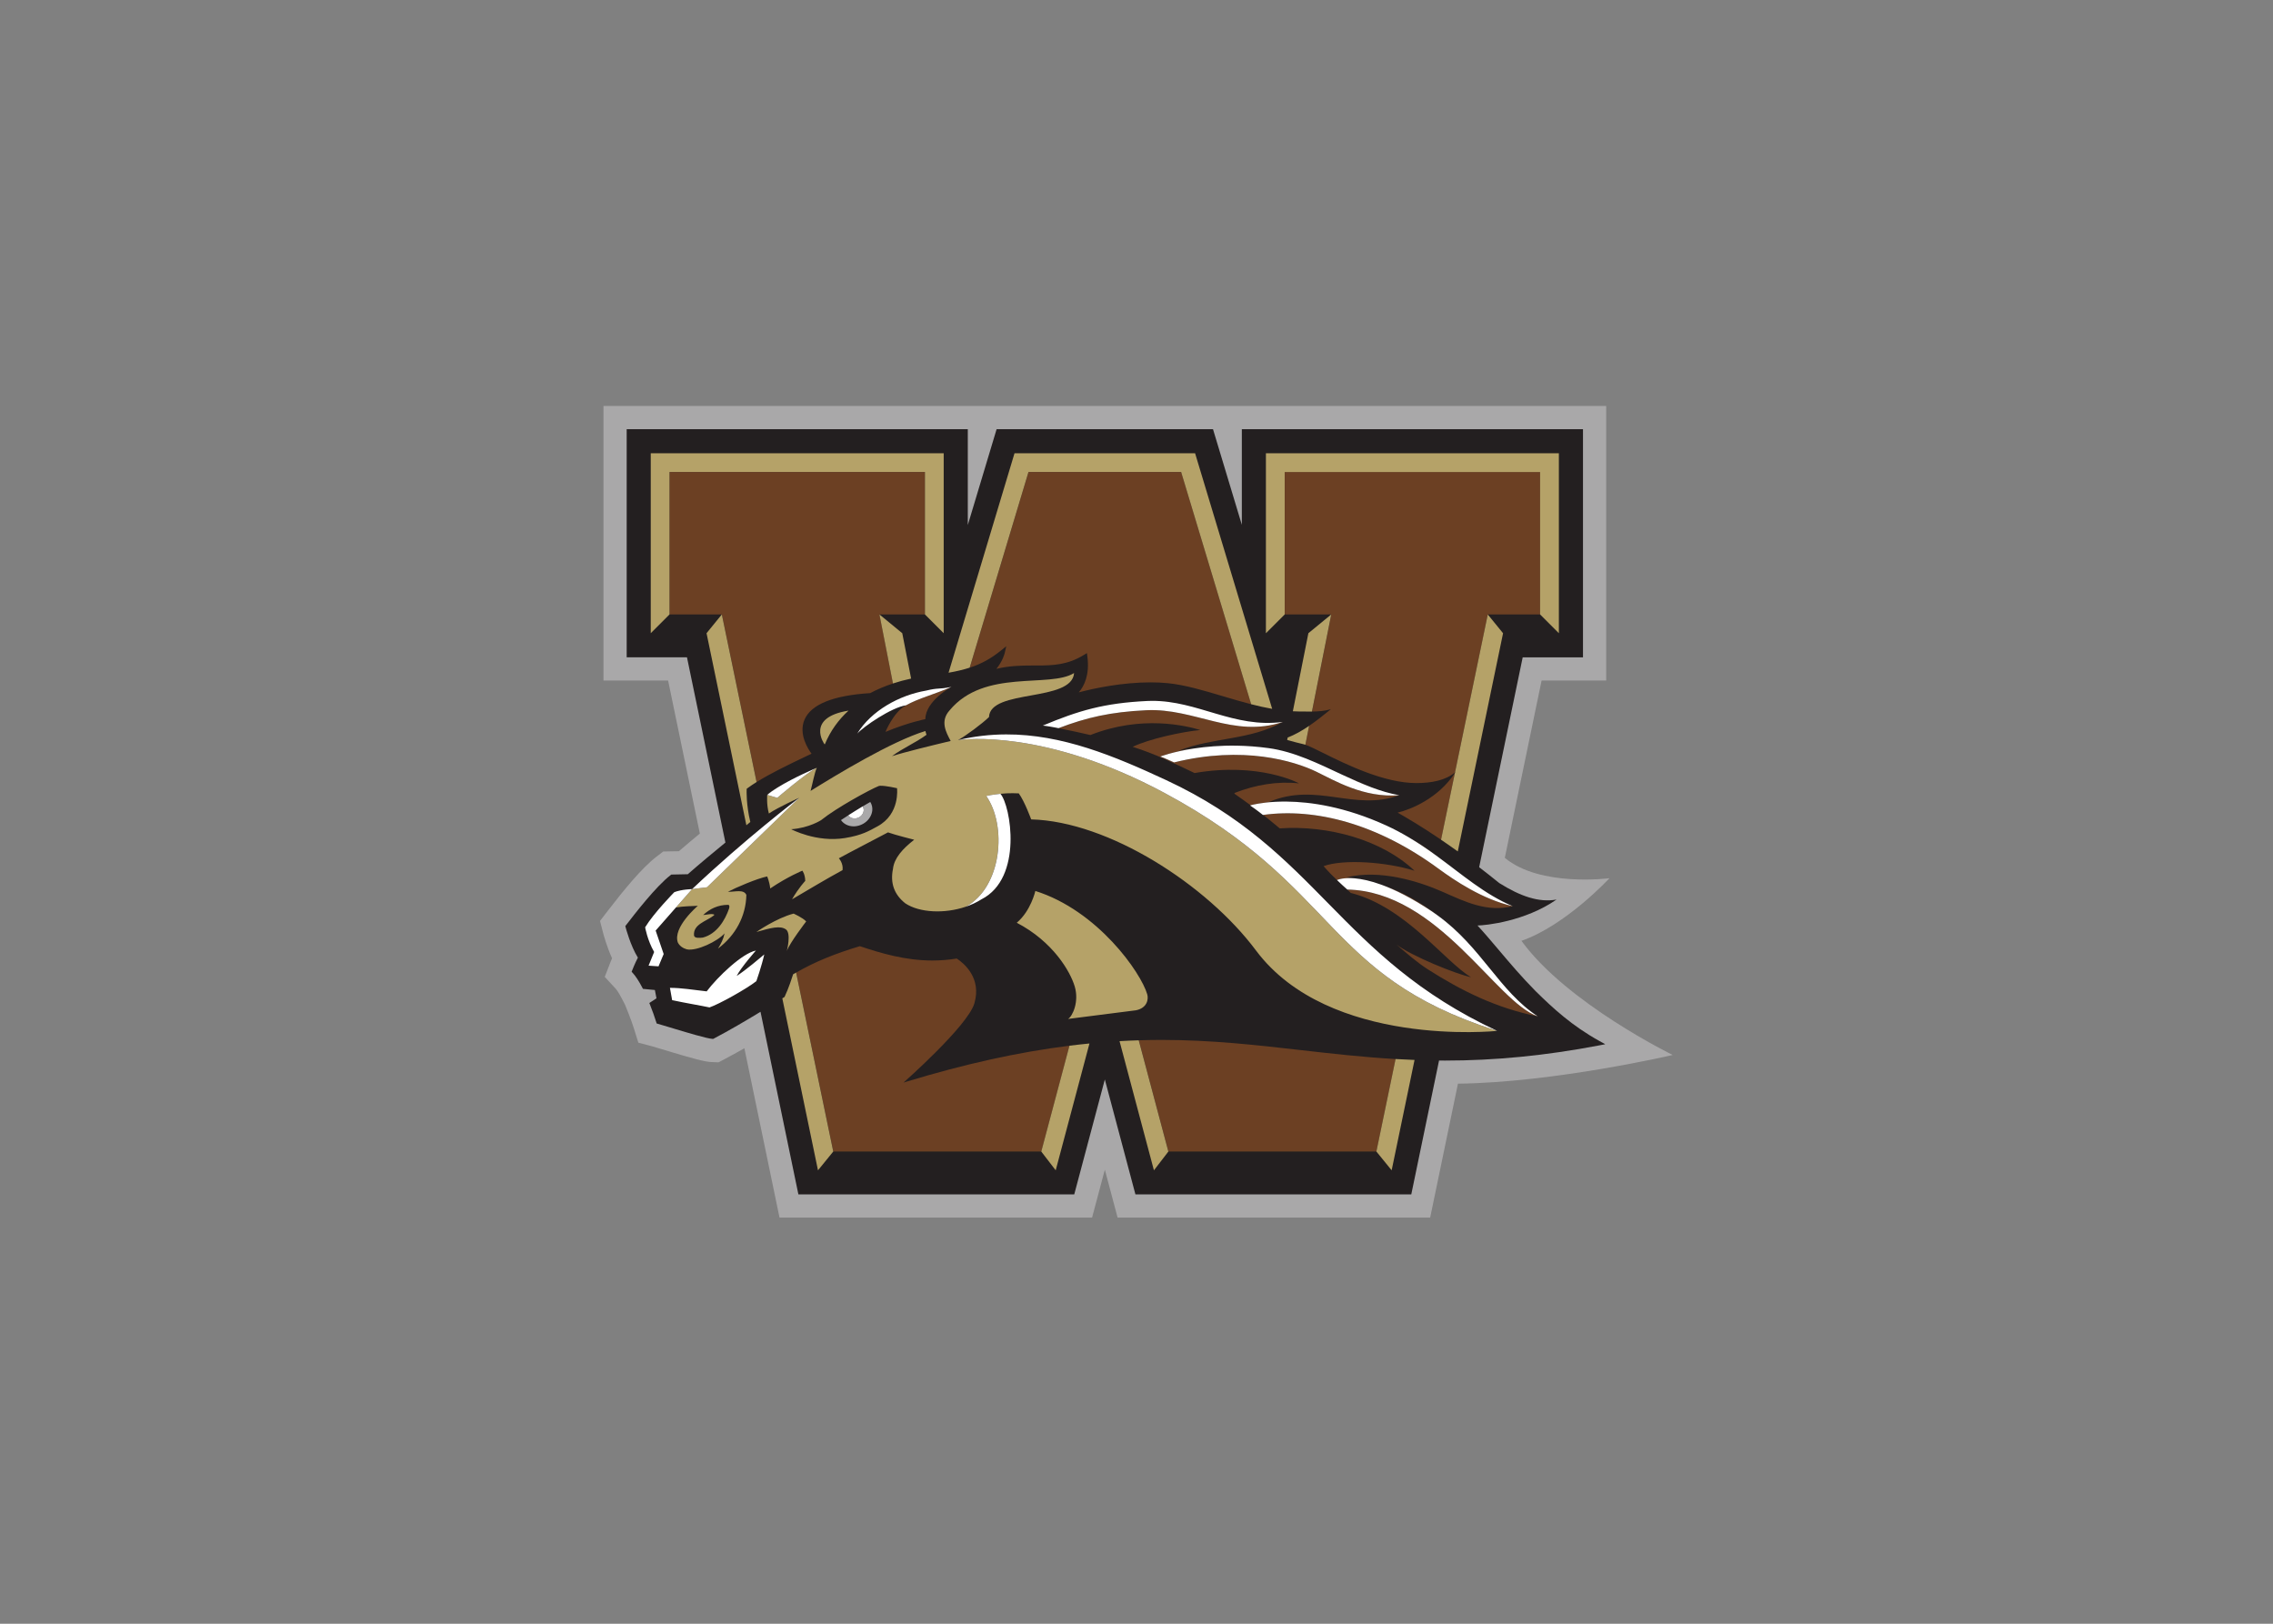
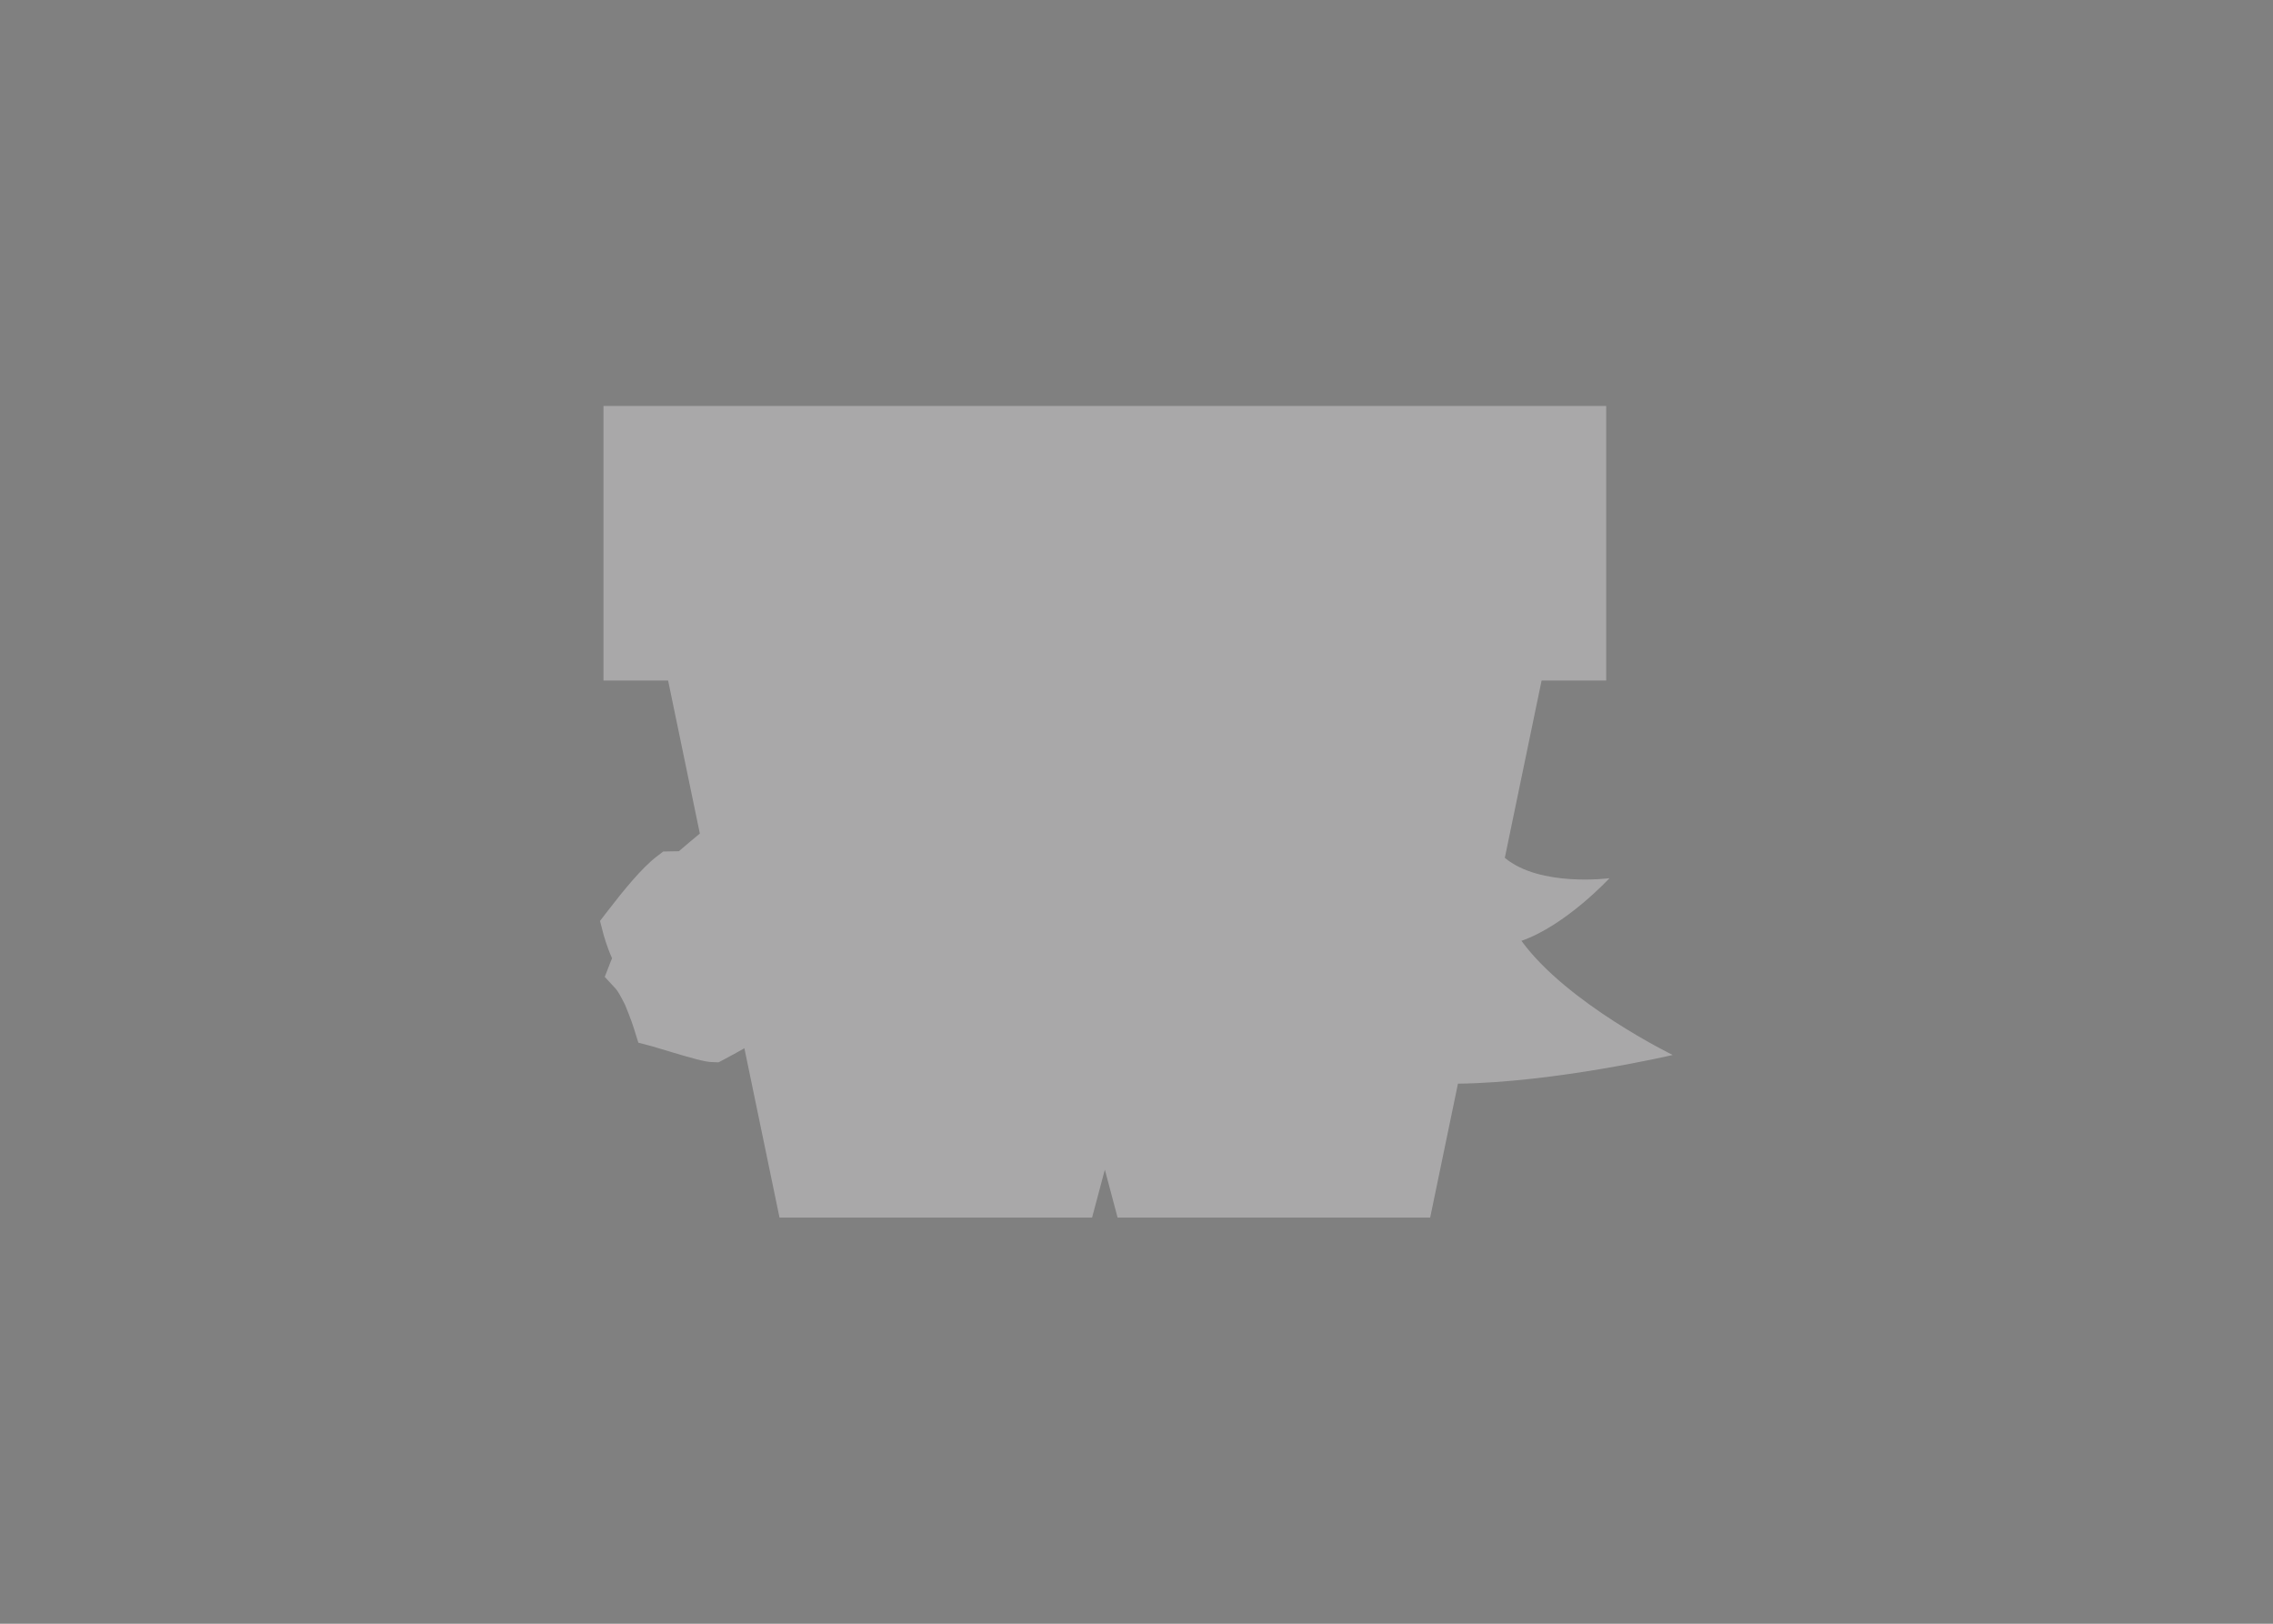
<svg xmlns="http://www.w3.org/2000/svg" clip-rule="evenodd" fill-rule="evenodd" stroke-linejoin="round" stroke-miterlimit="1.414" viewBox="0 0 560 400">
  <rect x="0" y="0" width="560" height="400" fill="#808080" stroke="none" />
  <g fill-rule="nonzero" transform="matrix(.839 0 0 .839 147.092 99.057)">
    <path d="m1.893 1.124v80.625h18.975l9.323 44.928c-2.339 1.936-4.278 3.573-6.153 5.188l-4.593.082-1.969 1.507c-4.399 3.378-9.729 9.97-14.363 15.971l-2.239 2.907.92 3.55c.172.663 1.069 3.979 2.618 7.409-.228.543-.387.945-.45 1.105l-1.695 4.365 3.191 3.453c.119.129.762.867 1.799 2.866l.987 1.902.994 2.498c.626 1.565 1.214 3.212 1.658 4.637l1.236 3.966 4.031 1.059c.312.083 1.113.325 2.188.652l.449.137c9.68 2.94 12.876 3.764 14.865 3.842l2.024.078 1.759-.936c1.885-.992 3.804-2.045 5.821-3.193l10.318 49.723h91.781l3.75-14.076 3.746 14.076h91.783l8.16-39.328c28.322-.33 63.066-8.422 63.066-8.422s-31.046-15.128-44.422-33.521c13.054-4.539 25.848-18.381 25.848-18.381s-20.357 2.686-30.732-5.984l10.801-52.059h18.975v-80.625h-294.45z" fill="#a9a8a9" />
-     <path d="m8.706 7.941v66.994h17.707l11.285 54.387c-3.631 2.978-7.157 5.894-11.045 9.3-1.914.052-4.619.096-4.619.096l-.227.004-.179.139c-4.297 3.298-10.476 11.306-13.117 14.725l-.206.263.084.325c.059.226 1.413 5.39 3.608 8.941-.89 1.709-1.65 3.662-1.684 3.75l-.154.396.291.315c.891.961 1.852 2.431 2.859 4.371l.172.332 3.506.338.467 2.441-2.096 1.371.207.522c.692 1.731 1.343 3.556 1.834 5.139l.116.361.367.098c.391.101 1.469.428 2.896.861 5.811 1.765 11.614 3.496 13.15 3.555l.182.006.164-.086c4.692-2.469 9.221-5.129 13.732-7.875l11.125 53.621h81.002l8.984-33.75 8.985 33.75h81.002l8.156-39.316c.572.005 1.129.021 1.707.021 14.762 0 29.563-1.453 45.24-4.443l1.861-.358-1.656-.916c-8.19-4.527-13.77-9.726-18.781-14.656-4.102-4.138-7.76-8.466-10.986-12.285-2.134-2.52-4.166-4.923-6.098-7.003 2.405-.035 13.895-1.173 23.215-7.62-5.218.945-10.669-.992-16.811-4.835-2.051-1.664-4.021-3.209-5.916-4.659l12.785-61.625h17.707v-66.994h-100.18v28.086l-8.468-28.086h-63.541l-8.461 28.152v-28.152h-100.18z" fill="#231f20" />
-     <path d="m21.294 20.526v41.82h15.361l10.211 49.215c4.093-2.569 9.296-5.066 14.01-7.318.722-.345 1.431-.685 2.115-1.012-.942-1.258-3.905-5.724-2.062-10.008 1.927-4.481 8.418-7.098 19.291-7.779 2.069-1.108 4.309-2.045 6.687-2.828l-3.969-20.27h13.357v-41.82h-75.002zm105.41 0-17.266 57.449c3.316-1.08 6.177-2.611 9.199-5.055l1.53-1.238-.432 1.92c-.029.122-.555 2.384-2.473 4.721 3.756-.898 7.094-.987 10.445-.987l1.502.002c4.924 0 9.061-.228 13.746-3.099l.903-.553.134 1.051c.683 5.307-.891 8.578-2.527 10.484 4.756-1.263 12.896-2.936 21.076-2.936 1.766 0 3.471.081 5.064.239 5 .5 10.403 2.106 16.123 3.81 2.763.823 5.561 1.655 8.366 2.377l-20.281-67.242-.284-.943h-44.826zm75.236 0v41.82h13.672l-5.67 28.512c1.968-.026 3.863-.164 5.57-.705-2.217 1.819-4.323 3.476-6.404 4.898l-1.105 5.557c1.156.394 2.914 1.264 5.216 2.406 6.672 3.306 17.841 8.844 27.377 8.844 4.407-.001 8.548-.777 11.357-3.127l9.625-46.385h15.363v-41.82h-75.002zm-97.887 63.094c-.581.26-1.175.508-1.772.748-.174.07-.35.134-.525.203-.431.169-.861.337-1.295.498-.101.039-.203.076-.304.114-1.535.568-3.063 1.104-4.518 1.652-.124.047-.253.093-.377.14-.363.138-.709.281-1.061.422-.201.082-.409.161-.607.244-.306.128-.596.262-.889.395-.223.101-.451.201-.666.305-.261.126-.504.257-.752.388-.276.147-.56.289-.818.442-3.545 2.105-5.766 7.658-5.766 7.658 6.729-2.789 11.707-3.748 11.707-3.748.027-5.361 7.643-9.461 7.643-9.461zm58.535 6.813c-.439.003-.882.013-1.326.035-10.57.508-17.559 2.144-25.75 5.265-.141-.027-.272-.052-.41-.078 3.521.674 7.827 1.649 9.769 2.098 15.048-5.938 28.094-2.738 32.289-1.477-5.392.515-15.1 2.624-19.871 4.938 6.926 2.19 11.872 4.725 18.172 7.699 18.93-3.286 30.695 2.989 30.66 3.031-6.307-.677-12.743.399-18.912 2.813-.009.075-.022.152-.035.228 1.832 1.273 3.345 2.353 4.758 3.397.636-.174 3.135-.795 7.146-1.014-.571.019-1.141.039-1.664.082.005-.029.008-.059.012-.088 13.969-5.866 24.909 2.879 38.154-1.935-10.471.855-19.081-4.355-24.406-6.926-6.459-3.115-21.476-7.719-41.729-2.709-.99-.415-2.662-1.255-4.061-1.721 0 0 3.673-1.425 9.932-2.375-1.489.174-2.995.379-4.541.652 10.302-4.025 20.97-3.017 30.604-8.447-13.981 4.705-25.174-3.57-38.791-3.469zm-30.898 4.64c.099.014.202.03.307.045-.105-.015-.208-.031-.307-.045zm1.01.152c.097.017.192.032.293.049-.103-.017-.196-.032-.293-.049zm1.328.229c.169.031.344.065.519.098-.173-.033-.35-.067-.519-.098zm117.9 13.408c-4.911 7.525-13.034 10.767-16.844 11.666 2.235 1.272 6.679 3.833 12.771 7.959l4.072-19.625zm-33.066.566c2.851 1.33 5.698 2.611 8.566 3.686-2.588-1.043-5.434-2.334-8.566-3.686zm-19.217 7.914c-.079.001-.149.007-.227.01.074-.004.152-.007.227-.01zm1.889 3.405c-2.007.045-3.975.2-5.901.463 1.463 1.158 2.995 2.414 4.842 3.949 14.268-.985 30.1 3.413 39.574 12.439-8.236-2.594-20.781-3.483-26.705-1.356 1.655 1.882 2.766 2.99 3.943 4.094.03-.015 1.668-.806 5.245-.492-.844-.119-1.691-.214-2.543-.277 9.827-2.488 21.434 1.179 28.285 4.203 6.855 3.032 13.017 6.053 20.621 4.234-8.854-2.005-17.052-7.529-21.822-11.029-15.622-11.466-31.495-16.547-45.539-16.229zm36.744 6.99c2.925 1.725 5.625 3.566 8.191 5.437-.009-.007-.016-.012-.023-.019-2.572-2.028-5.326-3.816-8.168-5.418zm-7.877 14.002c3.951 1.445 8.867 3.87 14.867 7.871.55.366 1.063.751 1.586 1.129-4.765-3.706-10.374-6.953-16.453-9zm-10.4 1.109c.411.385.851.801 1.341 1.272 16.05 4.015 27.864 20.424 35.324 24.74-4.517-.939-17.599-6.277-21.924-9.602 3.057 2.618 5.963 5.2 9.278 7.323 9.892 6.313 20.136 11.375 32.211 13.773-12.253-4.158-29.158-36.651-55.908-37.225 0 0-.122-.105-.322-.282zm-142.82 16.9c-7.488 2.234-13.319 4.653-18.705 7.744l10.904 52.559h61.084l8.273-31.08c-15.036 1.88-30.686 5.344-47.795 10.535l-.941.288s18.843-16.608 20.799-23.23c2.221-7.508-3.121-11.843-5.161-13.182-2.383.381-4.8.574-7.185.574-7.958 0-15.146-2.158-21.273-4.207zm88.494 27.521c-2.193 0-4.388.047-6.588.116l8.695 32.666h61.082l5.635-27.16c-9.695-.569-18.807-1.597-27.703-2.614-12.94-1.478-26.321-3.007-41.121-3.007z" fill="#6c4023" />
-     <path d="m80.23 117.4c-.754.429-1.486.859-2.246 1.316.254.372.376.811.32 1.311-.171 1.241-1.316 2.196-2.662 2.221-.816-.005-1.464-.361-1.846-.93-.792.509-1.501.971-2.164 1.41.795 1.126 2.103 1.829 3.746 1.84 2.744-.05 5.079-2.005 5.438-4.545.114-.994-.104-1.868-.586-2.623z" fill="#a9a8a9" />
-     <path d="m15.773 15.012v52.846l5.512-5.512v-41.822h75.002v41.822l5.511 5.512v-52.846zm106.82 0-19.371 64.449c2.291-.404 4.323-.874 6.205-1.486l17.268-57.451h44.824l.283.943 20.281 67.242c2.055.529 4.115.992 6.168 1.356l-22.637-75.053zm73.822.004v52.846l5.514-5.512v-41.822h75.002v41.822l5.511 5.512v-52.846zm19.186 47.328-6.717 5.512-4.558 22.918c.672.035 1.346.072 2.015.072 1.206 0 2.411.024 3.59.008zm-178.96.002-4.484 5.512.074.357 11.623 56.027c.387-.32.76-.626 1.156-.955-1.239-5.114-1.084-9.25-1.076-9.428l.013-.326.262-.195c.801-.596 1.702-1.19 2.643-1.78l-10.205-49.214zm46.283 0 3.969 20.268c1.706-.561 3.482-1.045 5.336-1.438l-2.601-13.321-6.697-5.509zm178.64.004-9.623 46.381c.041-.034.088-.061.129-.096-.05.079-.106.151-.156.229l-4.075 19.625c1.535 1.04 3.184 2.189 4.92 3.433l13.293-64.061zm-121.48 17.201c-7.219 4.51-26.324-1.371-36.557 10.957-2.845 3.145-1.062 6.419.32 8.986-5.583 1.335-13.609 3.289-17.246 4.463 3.252-2.397 6.857-3.882 10.158-6.281 0 0-.274-.674-.336-1.106-9.915 3.025-25.888 12.727-33.719 17.59.535-1.943 1.139-5.258 1.823-6.781-3.342 1.691-11.615 8.828-11.615 8.828l-2.938-.869s-.247 2.771.486 5.455c2.912-1.93 8.913-4.619 8.913-4.619l-27.1 26.283-4.372.543-4.74 5.391c2.176-.393 4.617-.395 6.444-.498 0 0-7.516 6.364-5.86 10.814.537 1.017 1.51 1.657 2.629 1.974 2.878.59 9-2.339 11.076-4.685-.334 1.632-1.046 3.028-1.928 4.451 5.174-3.88 8.195-9.547 8.327-15.744-.767-1.765-3.384-.862-5.426-.922 2.296-1.216 8.447-3.857 11.529-4.516 0 0 .663 1.414.904 3.536 5.19-3.51 9.438-5.223 9.438-5.223s.804 1.014.845 3.006c0 0-1.953 2.04-3.877 5.402 5.53-3.226 9.63-5.741 14.832-8.57.274-2.03-1.09-3.47-1.09-3.47 3.218-1.77 11.23-5.901 14.438-7.613 1.98.728 7.694 2.162 7.694 2.162-3.383 2.622-5.891 5.4-6.231 8.539-.887 4.295.451 7.656 3.637 10.148 4.11 2.727 11.482 3.123 17.791.957 10.592-5.804 12.072-23.801 5.951-32.498 1.439-.351 4.162-.635 4.162-.635 2.523-.29 5.397-.127 5.397-.127 1.747 2.399 3.64 7.641 3.64 7.641 22.747.592 51.597 19.175 66.016 38.486 21.447 28.719 70.707 23.625 70.707 23.625s-.221-.083-.617-.241c-50.291-16.269-45.608-42.046-96.906-69.611-35.12-18.867-59.058-15.778-60.598-15.555-.027.005-.054.007-.082.012 2.265-1.234 7.066-4.8 9.094-6.762.343-8.353 24.358-4.277 24.99-12.934zm-90.107 35.789c.814-.7 1.849-1.424 2.986-2.135-1.307.768-2.376 1.499-2.986 2.135zm23.875-24.76c-12.717 2.057-7.09 9.826-7.09 9.826l.127.072c1.645-3.98 4.051-7.246 6.963-9.898zm135.25 4.476c-2.103 1.437-4.178 2.613-6.303 3.434l-.14.709c1.622.456 3.488.962 4.736 1.234.175.039.382.103.603.178zm-125.91 17.593c1.488-.067 4.898.709 4.898.709s.99 7.546-5.716 11.197c-2.435 1.325-4.565 2.635-9.6 3.448-8.37 1.353-15.756-2.592-15.756-2.592 5.295-.363 8.84-2.707 8.84-2.707s.018-.017.051-.045c4.347-3.508 14.184-8.886 16.779-9.924.118-.049.291-.076.503-.086zm45.52 30.887s-1.32 5.862-5.459 9.332c10.635 5.543 15.716 14.302 17.027 18.73 1.31 4.432-.608 8.692-1.969 9.516 3.86-.494 16.091-2.052 19.941-2.543 3.315-.666 3.746-3.28 3.309-4.709-1.86-6.37-14.533-24.567-32.85-30.326zm-90.248 4.071c.38.002.518.417.305 1.103-1.175 3.411-3.591 7.439-7.703 8.514-.854.096-2.478.281-2.59-.641-.274-3.248 3.499-4.096 5.677-5.75.108-.103.232-.218.338-.32-.822-.453-2.364.054-3.332.088 1.974-1.845 4.401-2.983 7.305-2.994zm19.256 2.578c-5.06 1.304-10.928 5.398-10.928 5.398 4.404-1.272 7.011-1.917 8.66-.771 1.648 1.146.279 6.345.279 6.345.838-2.38 5.682-8.673 5.682-8.673-.997-1.108-3.693-2.299-3.693-2.299zm.74 17.305c-.291.167-.588.329-.877.5-.291.927-1.332 4.149-2.443 6.486l-.084.184-.172.105c-.16.1-.319.199-.48.299l10.477 50.496 4.484-5.512-10.904-52.559zm100.61 19.895c-1.875.057-3.753.137-5.638.246l10.098 37.93 4.238-5.51-8.697-32.666zm-14.471.935c-1.95.192-3.907.404-5.877.651l-8.273 31.078 4.236 5.511zm89.887 4.563-5.635 27.16 4.487 5.512 6.724-32.404c-1.881-.072-3.74-.159-5.576-.268z" fill="#b5a268" transform="translate(-0)" />
-     <path d="m104.06 83.62c-3.885.789-3.633.168-7.459 1.094-7.851 1.345-16.09 5.902-20.197 12.621 1.906-2.109 10.097-7.713 14.328-8.313.177-.101.376-.195.563-.293.248-.131.49-.264.751-.39.215-.103.444-.202.666-.303.294-.133.583-.266.889-.395.198-.082.405-.162.608-.244.35-.142.7-.283 1.062-.422.123-.046.25-.094.375-.14 1.455-.548 2.983-1.084 4.518-1.652.101-.038.204-.074.306-.112.433-.162.863-.331 1.293-.5.175-.069.352-.133.526-.203.596-.24 1.19-.488 1.771-.748zm58.779 4.102c-.438.003-.88.015-1.324.037-12.591.608-20.099 2.809-30.611 7.22.231.022.505.057.793.096.098.014.201.028.306.043.223.033.457.069.704.109.098.015.19.029.293.045.328.057.676.117 1.035.182.168.031.345.063.519.096.183.033.367.069.553.105.139.026.271.051.412.078 8.193-3.12 15.18-4.755 25.75-5.265 14.224-.685 25.685 8.29 40.117 3.435-14.421 1.918-24.968-6.289-38.547-6.181zm-42.738 9.849c-4.598.014-9.287.53-14.092 1.668 0 0 .031-.004.084-.012 1.54-.225 25.477-3.314 60.596 15.555 51.299 27.564 46.617 53.343 96.908 69.611.259.084.508.17.77.252-46.902-21.902-52.482-52.829-97.234-73.652-15.331-7.135-30.609-13.473-47.031-13.422zm67.795 3.305c-4.858-.086-9.109.294-12.57.82-6.259.95-9.934 2.375-9.934 2.375 1.398.465 3.071 1.306 4.061 1.721 20.254-5.01 35.272-.407 41.73 2.709 5.325 2.57 13.931 7.779 24.402 6.926-2.754-.477-5.462-1.303-8.152-2.311-2.869-1.075-5.716-2.356-8.567-3.687-7.028-3.28-14.091-6.79-21.611-7.827-3.312-.456-6.444-.675-9.359-.726zm-123.36 6.496s-6.734 2.806-11.564 5.822c-1.139.712-2.173 1.436-2.986 2.137l2.937.867s8.272-7.135 11.613-8.826zm53.918 7.635s-2.724.286-4.164.638c6.122 8.698 4.641 26.694-5.951 32.496-.01.005-.018.012-.028.018.034-.012.066-.03.098-.041.721-.251 1.425-.537 2.111-.853.119-.055.236-.114.354-.17.692-.337 1.37-.698 2.01-1.106 12.29-6.229 8.596-27.572 5.57-30.982zm-59.07 1.16s-.014.011-.021.018c-.48.363-15.752 11.981-31.449 26.809l4.369-.543 27.102-26.283zm-31.471 26.826s-3.018.049-5.225.896c0 0-6.084 6.195-8.564 10.322 0 0 .671 3.832 2.646 7.239l-1.636 4.023 2.92.196 1.515-3.614-2.359-6.892 5.961-6.78zm174.55-25.7c-1.007-.01-1.951.009-2.828.047-.075.004-.153.006-.227.01-.113.005-.226.009-.336.016-4.012.218-6.511.837-7.146 1.011-.108.03-.168.049-.168.049 1.965 1.315 3.775 2.793 3.775 2.793.03-.005.06-.008.09-.012 15.404-2.105 33.586 2.661 51.439 15.766 4.77 3.499 12.967 9.025 21.822 11.029-8.256-3.471-14.788-9.26-22.426-14.83-2.566-1.871-5.266-3.712-8.191-5.437-2.035-1.2-4.169-2.349-6.465-3.399-12.133-5.549-22.289-6.976-29.34-7.043zm-124.49 1.422c-1.479.885-2.872 1.758-4.187 2.603.381.568 1.029.924 1.845.93 1.346-.025 2.492-.983 2.662-2.223.057-.501-.066-.936-.32-1.31zm143.3 21.05c-2.709-.058-3.964.551-3.99.564h-.004c1.21 1.17 2.222 2.078 2.715 2.51.2.176.324.281.324.281 26.75.574 43.654 33.067 55.906 37.225-11.306-7.4-16.464-20.271-29.377-29.615-.524-.378-1.036-.76-1.586-1.127-6-4.001-10.917-6.426-14.867-7.873-3.269-1.196-5.872-1.719-7.869-1.894-.447-.039-.865-.062-1.252-.07zm-174.62 21.27c-4.039.786-11.295 7.78-14.459 11.982-4.015-.453-7.465-1.044-10.787-1.031 0 0 .441 2.543.648 3.609 3.709.809 8.454 1.595 10.975 2.135 2.79-.946 10.782-5.388 13.756-7.709 0 0 1.536-4.358 2.319-7.844 0 0-5.82 4.963-8.104 6.299 1.42-2.689 5.653-7.441 5.653-7.441z" fill="#fff" />
  </g>
</svg>